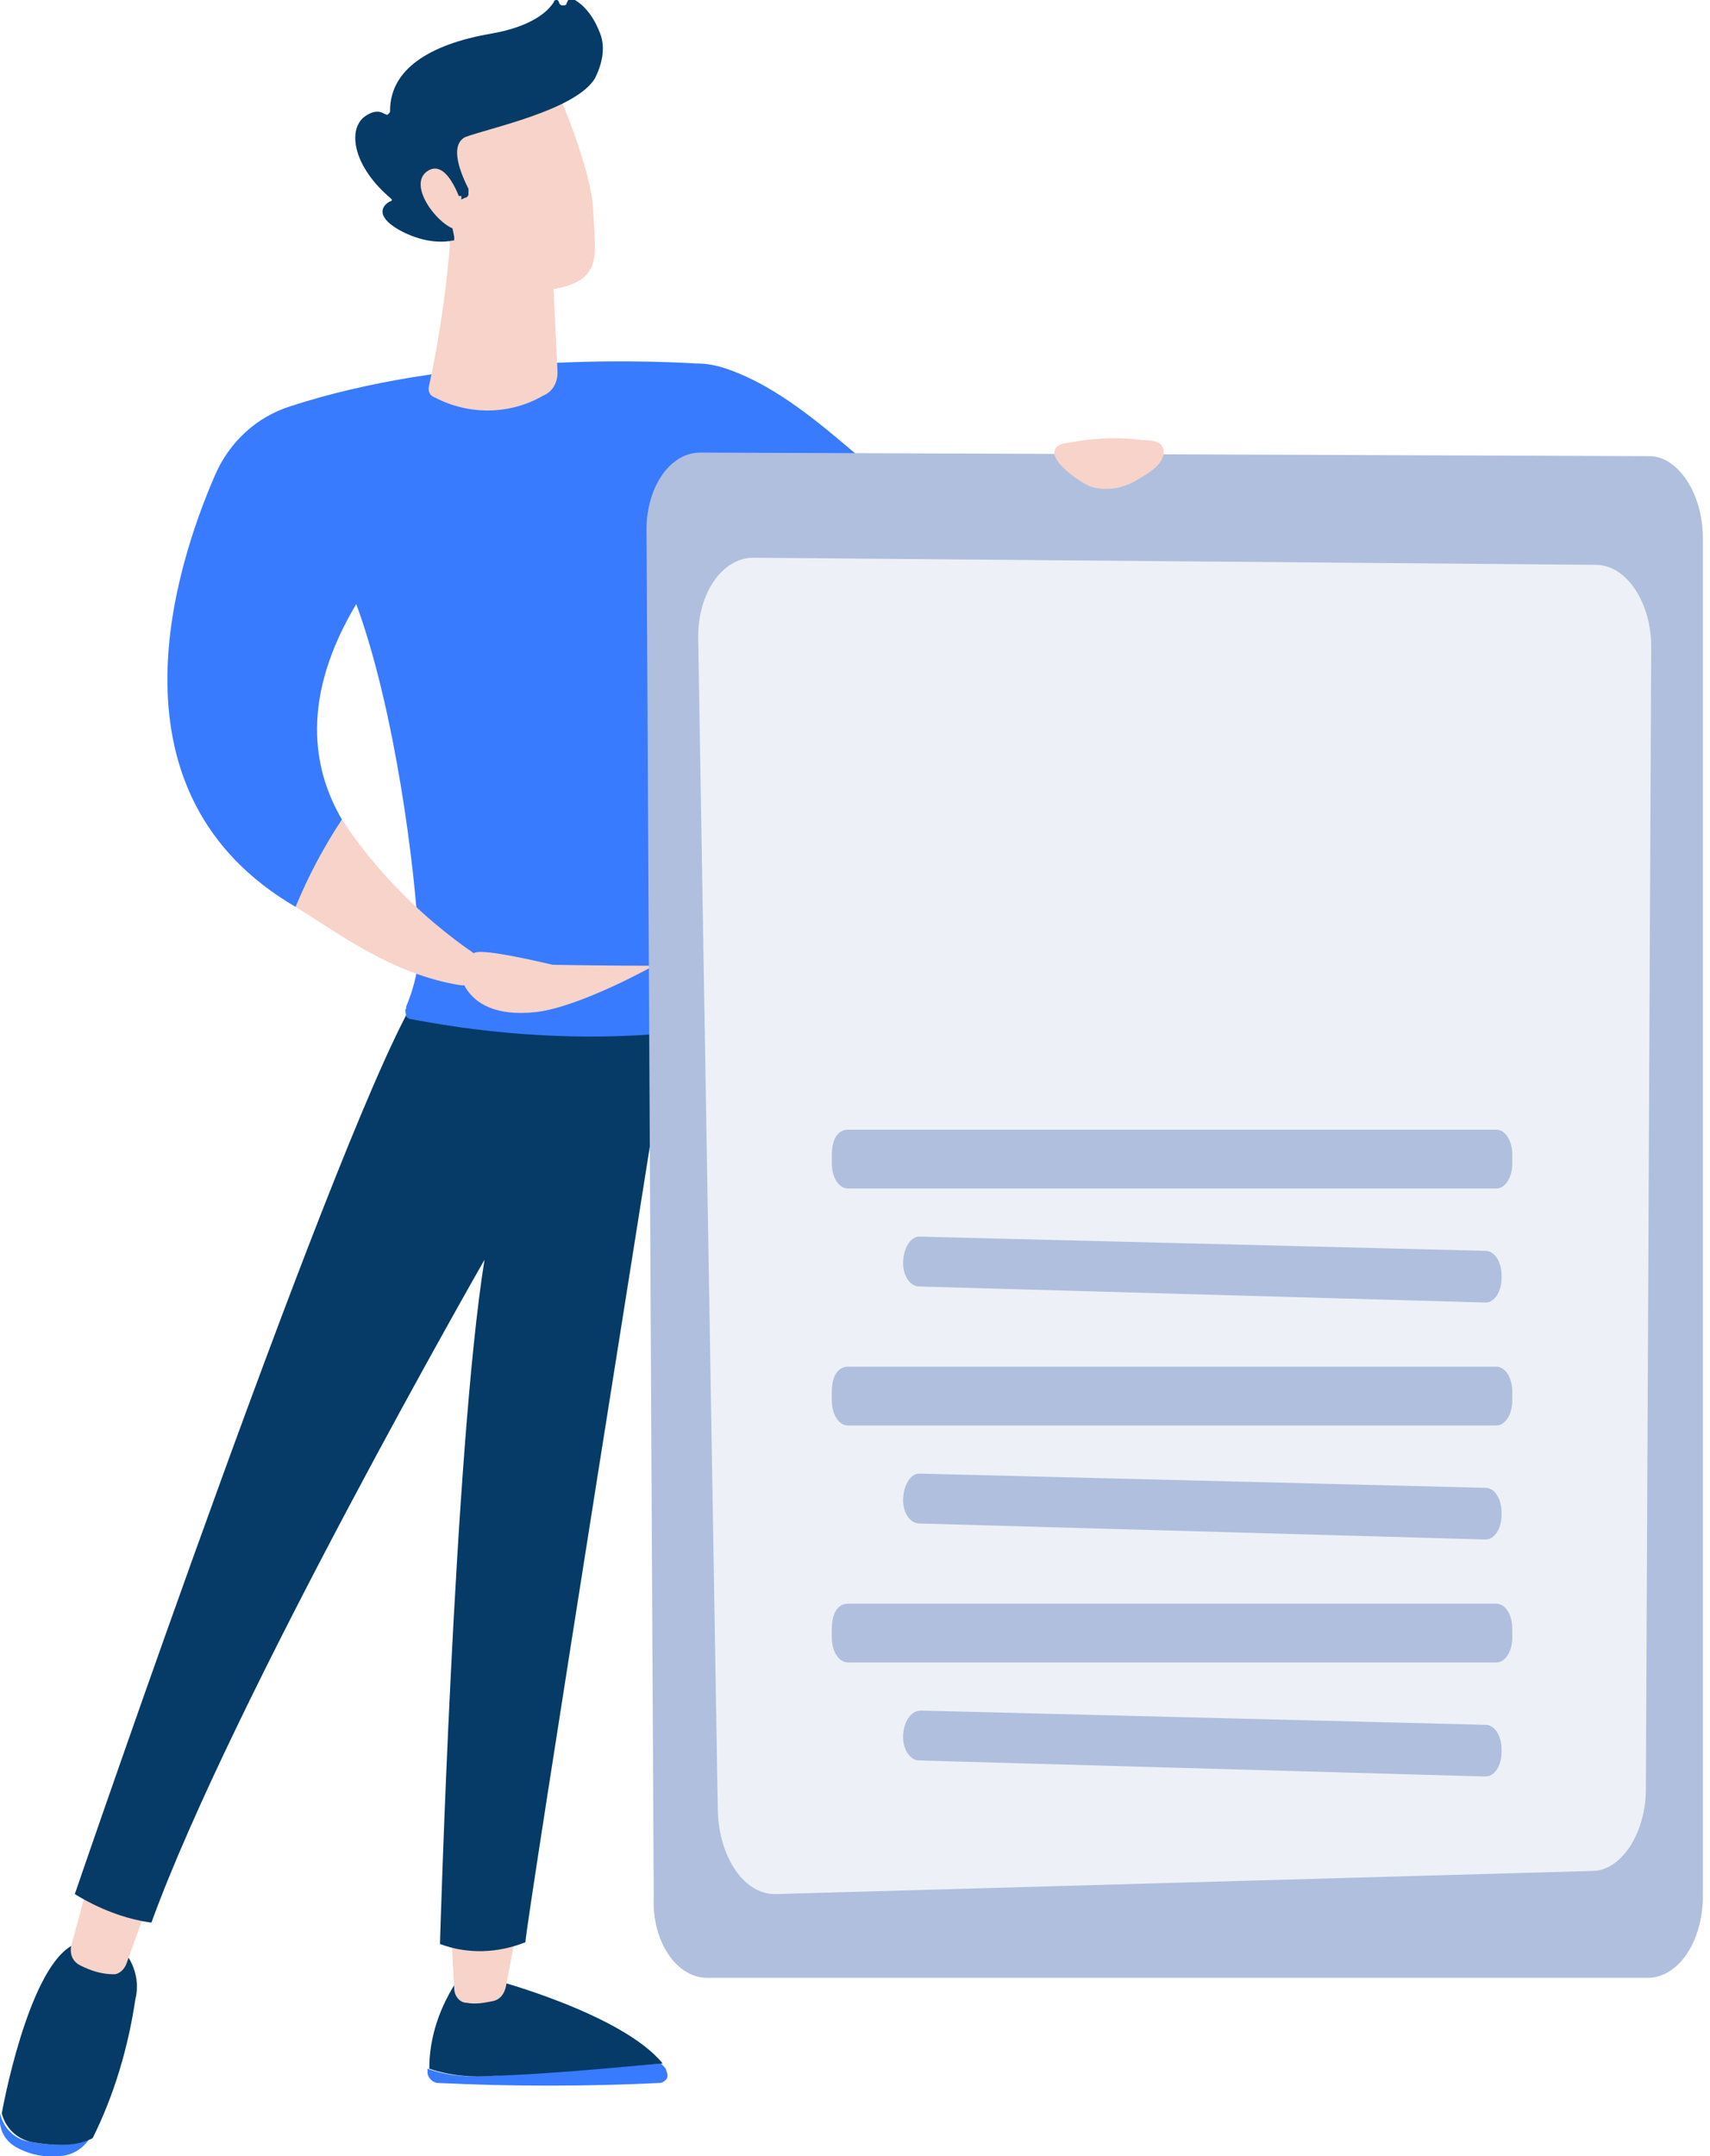
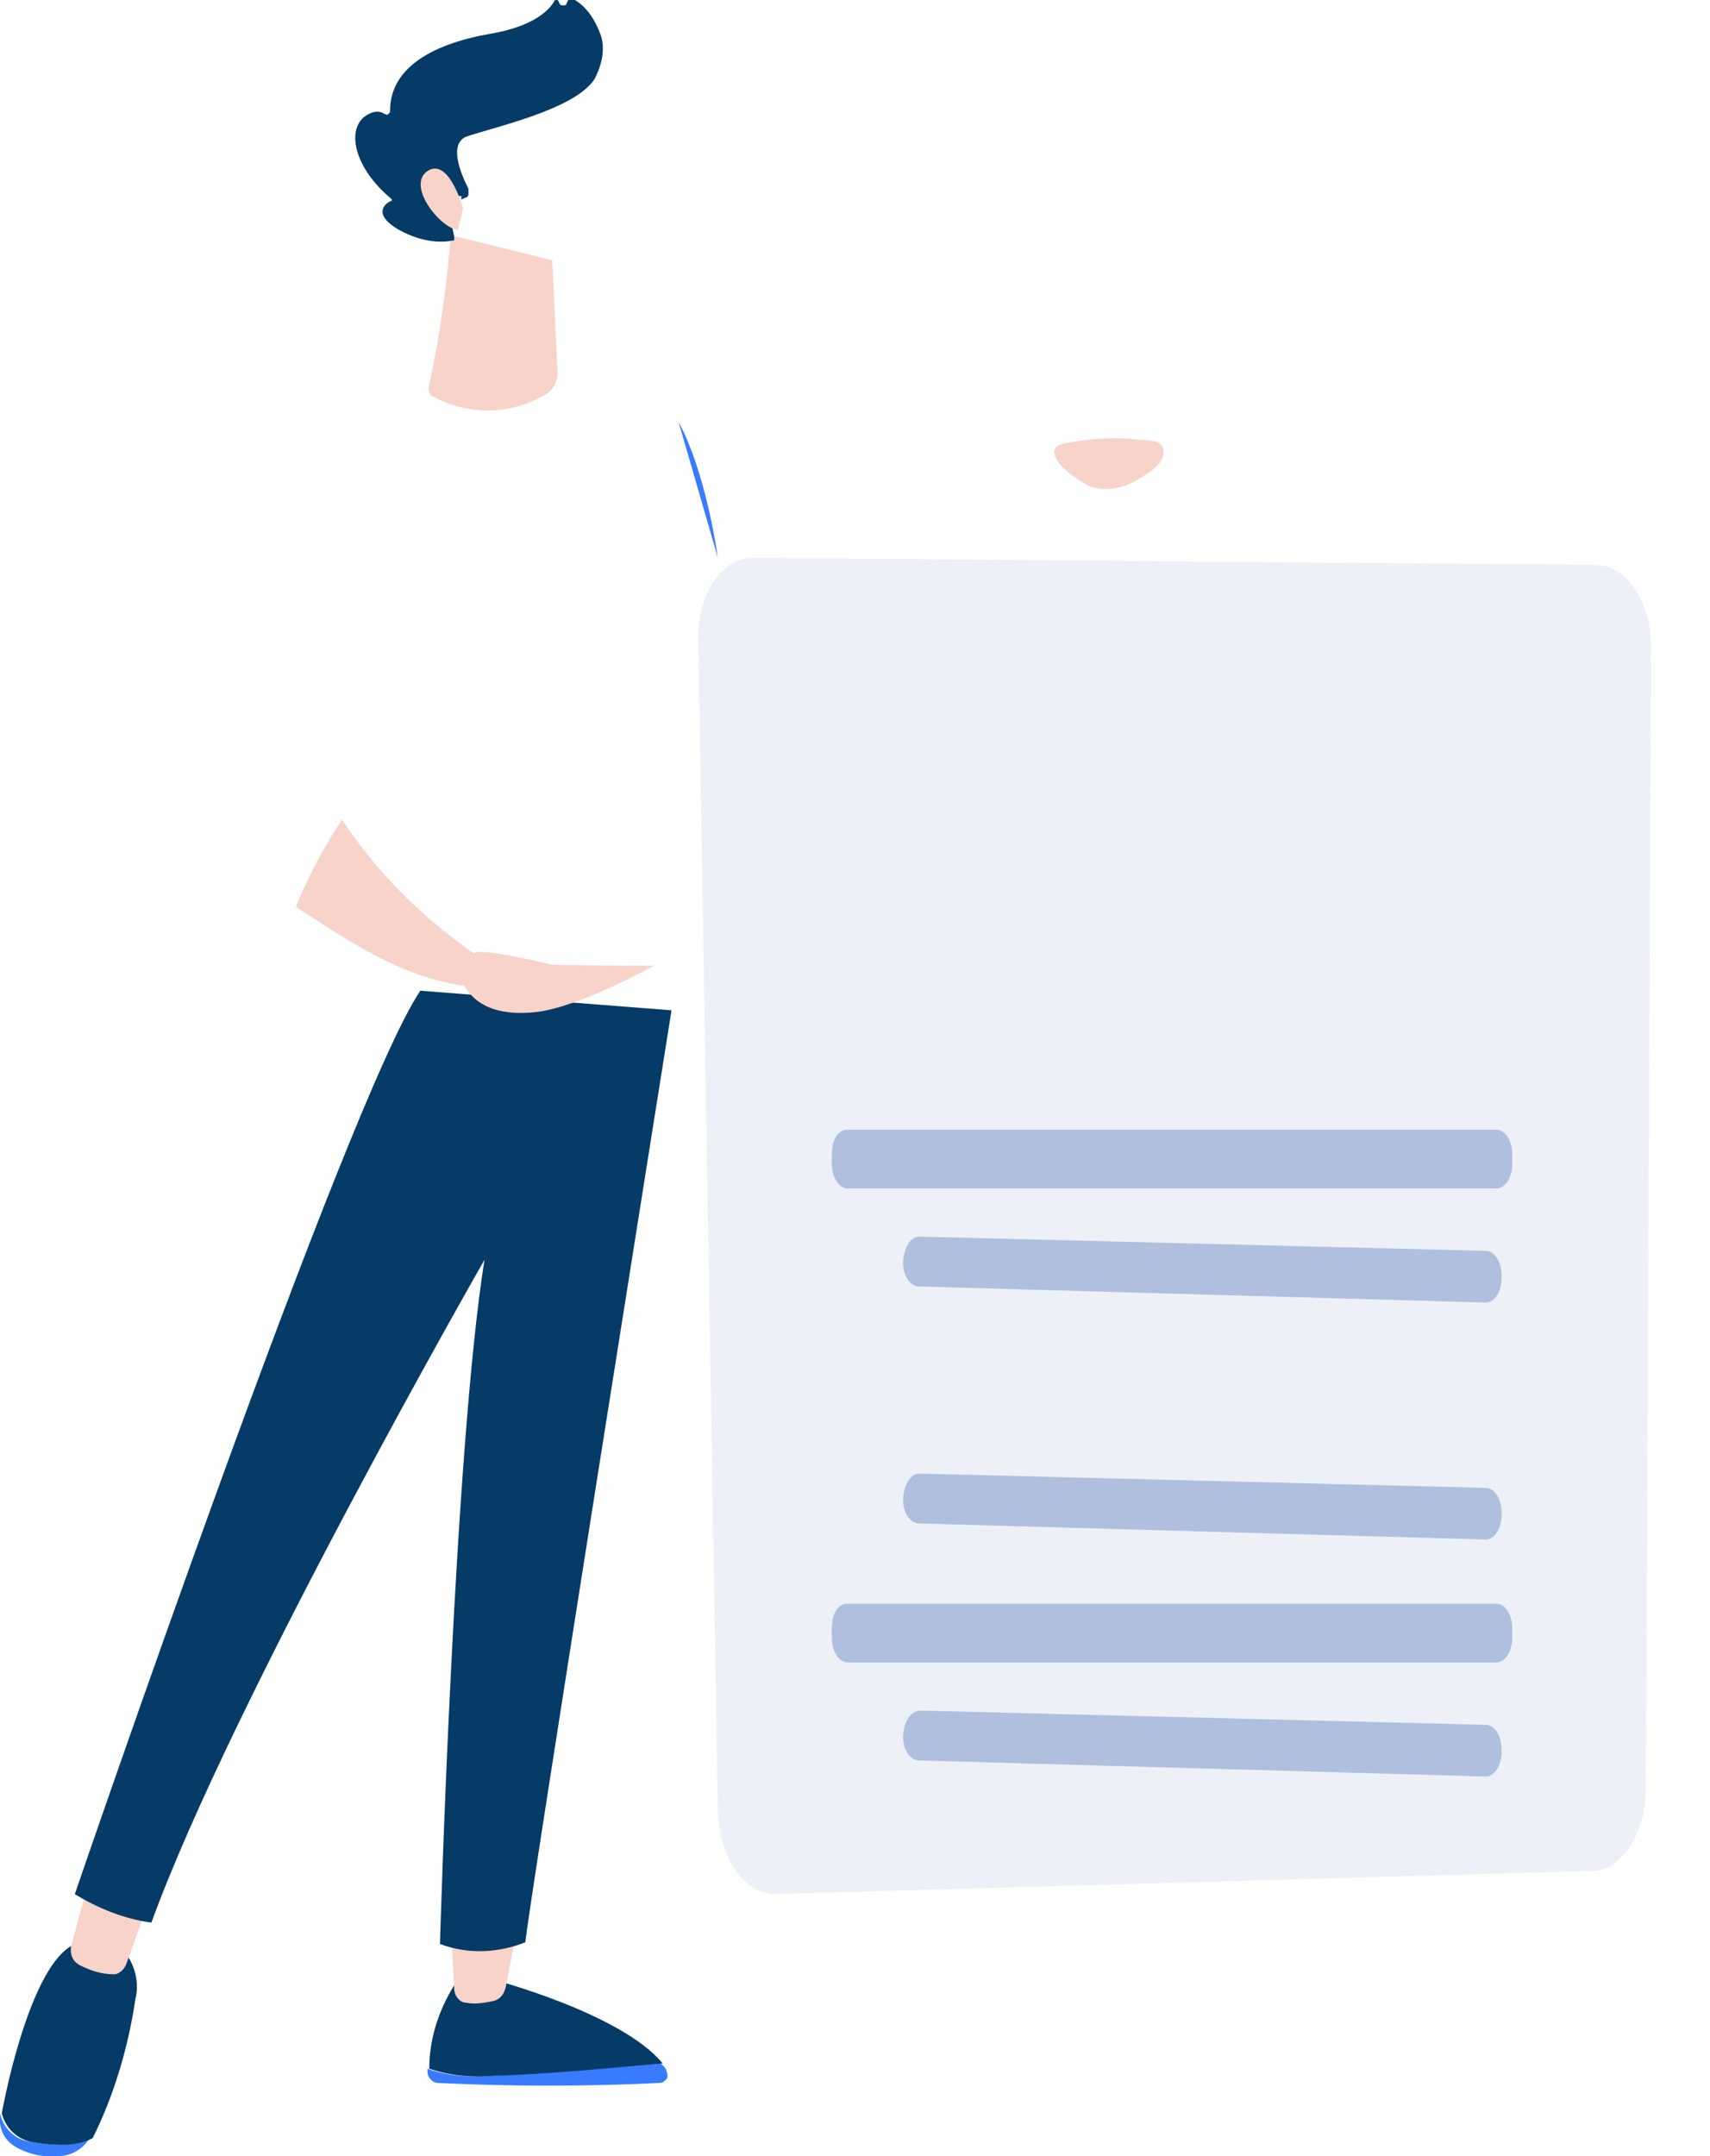
<svg xmlns="http://www.w3.org/2000/svg" version="1.1" id="Capa_1" x="0px" y="0px" viewBox="0 0 96 121" style="enable-background:new 0 0 96 121;" xml:space="preserve">
  <style type="text/css">
	.st0{fill:#387BFF;}
	.st1{fill:#053B66;}
	.st2{fill:#F7D3C9;}
	.st3{fill:#B0BFDE;}
	.st4{fill:#EDF1F7;}
</style>
  <title>DA8CE401-8D85-4A34-963B-299F866695F0</title>
  <g id="Page-1">
    <g id="Infografía_SeguroCredito_CESCE-Industrial" transform="translate(-400, -3759)">
      <g id="Infografia_CESCE-Industrial_3-13" transform="translate(400, 3759)">
        <path id="Path" class="st0" d="M37.1,115.8c-2.3,0.2-6.3,0.5-9.5,0.7c-1.2,0.1-2.5,0-3.6-0.4v0.2c0,0.3,0.3,0.6,0.6,0.6     c4.1,0.2,8.3,0.2,12.4,0c0.2,0,0.3-0.1,0.4-0.2s0.1-0.3,0-0.5C37.4,116.1,37.3,116,37.1,115.8z" />
        <path id="Path_1_" class="st1" d="M27.7,116.5c3.2-0.1,7.2-0.5,9.5-0.7c-2.3-2.8-9.5-4.7-9.5-4.7h-2c-1,1.5-1.6,3.2-1.6,5     C25.3,116.5,26.5,116.6,27.7,116.5z" />
        <path id="Path_2_" class="st2" d="M25.3,107.8l0.2,3.8c0,0.4,0.3,0.8,0.7,0.8c0.5,0.1,1,0,1.5-0.1c0.4-0.1,0.6-0.4,0.7-0.8     l0.7-3.7H25.3z" />
        <path id="Path_3_" class="st0" d="M1.7,120.2c-0.8-0.1-1.5-0.7-1.7-1.6l0,0c-0.1,0.8,0.2,1.5,0.9,1.9c0.7,0.4,1.6,0.6,2.4,0.5     c0.7,0,1.4-0.4,1.8-1.1l0,0C4.4,120.4,3.4,120.5,1.7,120.2z" />
        <path id="Path_4_" class="st1" d="M6.4,109H4.8c-2.5-0.1-4.2,6.9-4.7,9.6c0.2,0.8,0.8,1.4,1.6,1.6c1.7,0.3,2.7,0.2,3.5-0.2     c1.2-2.4,2-5.1,2.4-7.8C7.9,111,7.4,109.7,6.4,109L6.4,109z" />
        <path id="Path_5_" class="st2" d="M5,105.5L4,109.2c-0.1,0.5,0.1,0.9,0.5,1.1c0.6,0.3,1.2,0.5,1.9,0.5c0.3,0,0.6-0.3,0.7-0.6     l1.4-3.9L5,105.5z" />
        <path id="Path_6_" class="st1" d="M37.7,56.7c0,0-8.3,52-8.2,52.3c-1.5,0.6-3.2,0.7-4.8,0.1c0,0,0.8-27.8,2.5-38.4     c0,0-14.2,24.8-18.7,37.2c-1.5-0.2-3-0.8-4.3-1.6c0,0,15.3-44.7,19.4-50.7L37.7,56.7z" />
-         <path id="Path_7_" class="st0" d="M54.5,34.9c-0.6-4,1.1-5.2,0.3-6.4c-3.7,1.7-7.9-5.7-14-7.8c-0.6-0.2-1.1-0.3-1.7-0.3     c-3.3-0.2-13.9-0.5-22.8,2.4c-1.9,0.6-3.4,2-4.2,3.8c-2.4,5.5-6.3,18,4.5,24.3c0.7-1.7,1.6-3.4,2.6-4.9     c-1.7-2.9-2.3-6.9,0.8-12.1c2.2,6,3.3,14.9,3.5,18.8c0.1,1.3-0.2,2.6-0.7,3.8l0,0.1c-0.1,0.1,0,0.3,0,0.4s0.2,0.2,0.3,0.2     c4.7,0.9,9.5,1.2,14.2,0.8c0.3,0,0.6-0.3,0.7-0.6c3-12.4,3-20.9,2.2-26.2C43,31.8,47.8,39.9,54.5,34.9z" />
        <path id="Path_8_" class="st0" d="M38.1,23.7c0,0,1.4,2.3,2.2,7.6L38.1,23.7z" />
        <path id="Path_9_" class="st2" d="M25.3,13.2c-0.2,2.8-0.6,5.6-1.2,8.4c-0.1,0.3,0,0.6,0.3,0.7c1.9,1,4.2,1,6.1-0.1     c0.5-0.2,0.8-0.7,0.8-1.3l-0.3-6.3L25.3,13.2z" />
-         <path id="Path_10_" class="st2" d="M31.2,4.9c0,0,2,4.5,2.1,6.9s0.6,3.9-2.1,4.4c-2.6,0.5-5.2-0.9-6.3-3.2c0,0-1.9-3.6-1.5-5.1     C23.8,6.3,31.2,4.9,31.2,4.9z" />
        <path id="Path_11_" class="st1" d="M25.9,11.2l0.2-0.1c0.1,0,0.2-0.1,0.2-0.2s0-0.2,0-0.3c-0.4-0.8-1.1-2.4-0.2-2.9     c1.3-0.5,6.2-1.5,7.3-3.3c0.4-0.8,0.6-1.7,0.3-2.5s-0.8-1.6-1.6-2c0,0-0.1,0-0.1,0c0,0-0.1,0.1-0.1,0.1l-0.1,0.2     c0,0.1-0.1,0.1-0.2,0.1c-0.1,0-0.1,0-0.2-0.1l0,0c0-0.1-0.1-0.2-0.1-0.2c-0.1,0-0.2,0-0.2,0.1c-0.3,0.5-1.2,1.4-3.6,1.8     c-3.4,0.6-5.6,2-5.6,4.3c0,0.1,0,0.1-0.1,0.2s-0.1,0-0.2,0c-0.3-0.2-0.7-0.2-1.2,0.2c-0.9,0.8-0.5,2.8,1.5,4.5     c0,0,0.1,0.1,0.1,0.1s0,0.1-0.1,0.1c-0.4,0.2-0.9,0.8,0.5,1.6c0.9,0.5,2,0.8,3,0.6c0.1,0,0.1,0,0.1-0.1c0,0,0-0.1,0-0.1l-0.4-2     c0-0.1,0-0.1,0-0.2c0,0,0.1-0.1,0.1-0.1H25.9z" />
        <path id="Path_12_" class="st2" d="M26,11.7c0,0-0.8-2.9-2-2.1s0.7,3.2,1.7,3.3L26,11.7z" />
        <path id="Path_13_" class="st2" d="M25.9,55.3l8.9-0.2c0,0-7.7-2.1-8.2-1.6c-2.9-2-5.5-4.6-7.4-7.5c-1,1.5-1.9,3.2-2.6,4.9     C18.9,52.3,22,54.7,25.9,55.3z" />
        <path id="Path_14_" class="st2" d="M25.7,53.8c0,0-0.2,3.5,4.4,3c2.5-0.3,6.6-2.6,6.6-2.6S26.1,54.2,25.7,53.8z" />
-         <path id="Path_15_" class="st3" d="M39.7,111h52.8c1.7,0,3.1-2,3.1-4.6V30.2c0-2.5-1.4-4.6-3-4.6l-53.3-0.2c-1.7,0-3.1,2-3,4.6     l0.4,76.5C36.6,109,38,111,39.7,111z" />
        <path id="Path_16_" class="st4" d="M42.3,31.3l47.3,0.4c1.7,0,3.1,2.1,3.1,4.6l-0.3,64.1c0,2.5-1.4,4.6-3,4.6l-45.9,1.3     c-1.7,0-3.1-2-3.2-4.6L39.2,36C39.1,33.4,40.5,31.3,42.3,31.3z" />
        <path id="Path_17_" class="st3" d="M46.7,64.8v0.5c0,0.8,0.4,1.4,0.9,1.4H84c0.5,0,0.9-0.6,0.9-1.4v-0.5c0-0.8-0.4-1.4-0.9-1.4     H47.6C47,63.4,46.7,64,46.7,64.8z" />
        <path id="Path_18_" class="st3" d="M50.7,70.9L50.7,70.9c0,0.7,0.4,1.3,0.9,1.3l31.8,0.9c0.5,0,0.9-0.6,0.9-1.4v-0.1     c0-0.8-0.4-1.4-0.9-1.4l-31.8-0.8C51.1,69.4,50.7,70.1,50.7,70.9z" />
-         <path id="Path_19_" class="st3" d="M46.7,78.1v0.5c0,0.8,0.4,1.4,0.9,1.4H84c0.5,0,0.9-0.6,0.9-1.4v-0.5c0-0.8-0.4-1.4-0.9-1.4     H47.6C47,76.7,46.7,77.3,46.7,78.1z" />
        <path id="Path_20_" class="st3" d="M50.7,84.2L50.7,84.2c0,0.7,0.4,1.3,0.9,1.3l31.8,0.9c0.5,0,0.9-0.6,0.9-1.4v-0.1     c0-0.8-0.4-1.4-0.9-1.4l-31.8-0.8C51.1,82.7,50.7,83.4,50.7,84.2z" />
        <path id="Path_21_" class="st3" d="M46.7,91.4v0.5c0,0.8,0.4,1.4,0.9,1.4H84c0.5,0,0.9-0.6,0.9-1.4v-0.5c0-0.8-0.4-1.4-0.9-1.4     H47.6C47,90,46.7,90.6,46.7,91.4z" />
        <path id="Path_22_" class="st3" d="M50.7,97.5L50.7,97.5c0,0.7,0.4,1.3,0.9,1.3l31.8,0.9c0.5,0,0.9-0.6,0.9-1.4v-0.1     c0-0.8-0.4-1.4-0.9-1.4L51.7,96C51.1,96,50.7,96.7,50.7,97.5z" />
        <path id="Path_23_" class="st2" d="M63.9,26.9c-0.8,0.5-1.8,0.7-2.7,0.4c-0.5-0.2-2.5-1.5-1.9-2.2c0.1-0.1,0.3-0.2,0.4-0.2     c1.5-0.3,3-0.4,4.4-0.2c0.4,0,1.1,0,1.2,0.5C65.5,26,64.4,26.6,63.9,26.9z" />
      </g>
    </g>
  </g>
</svg>